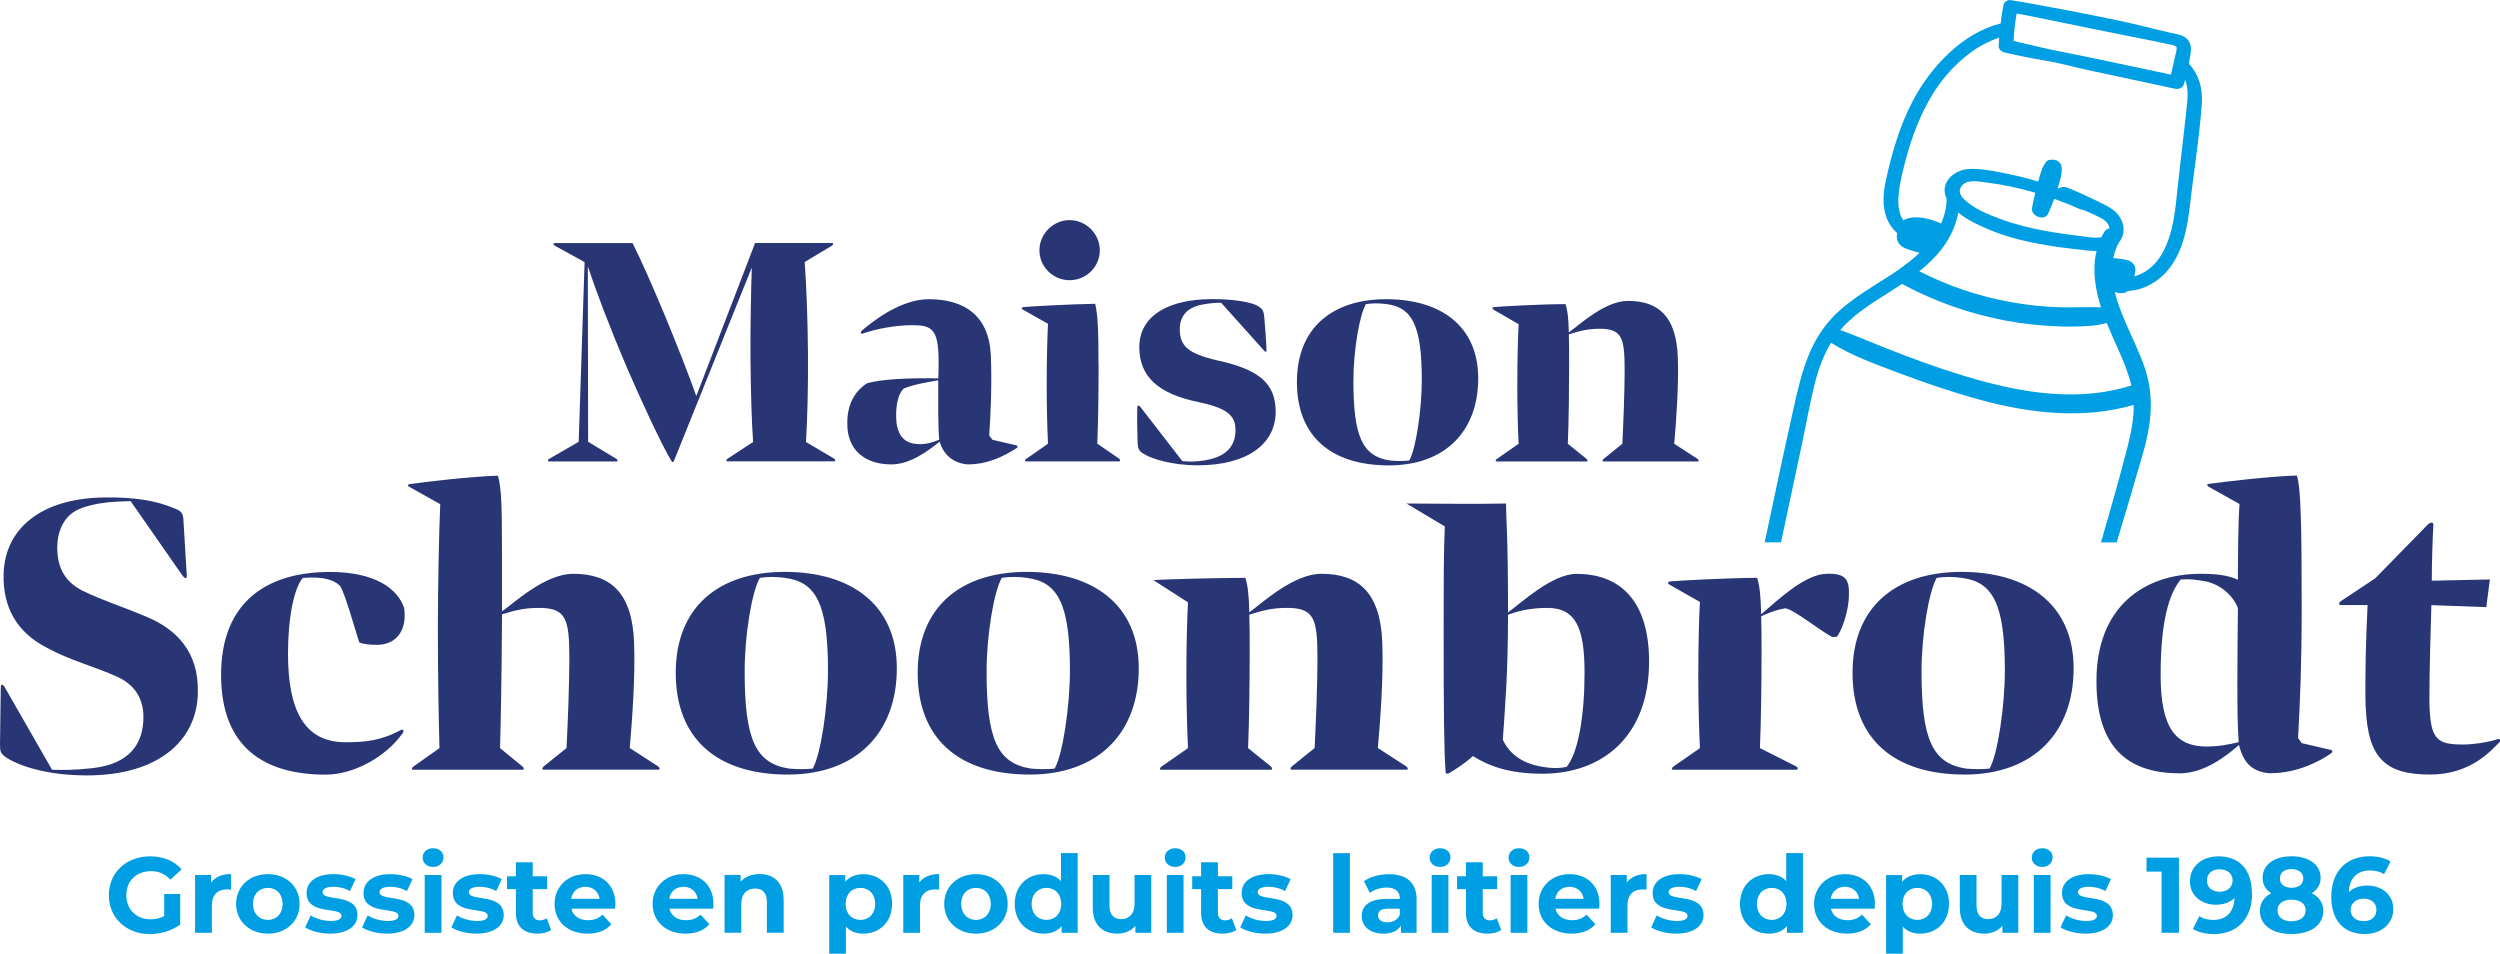
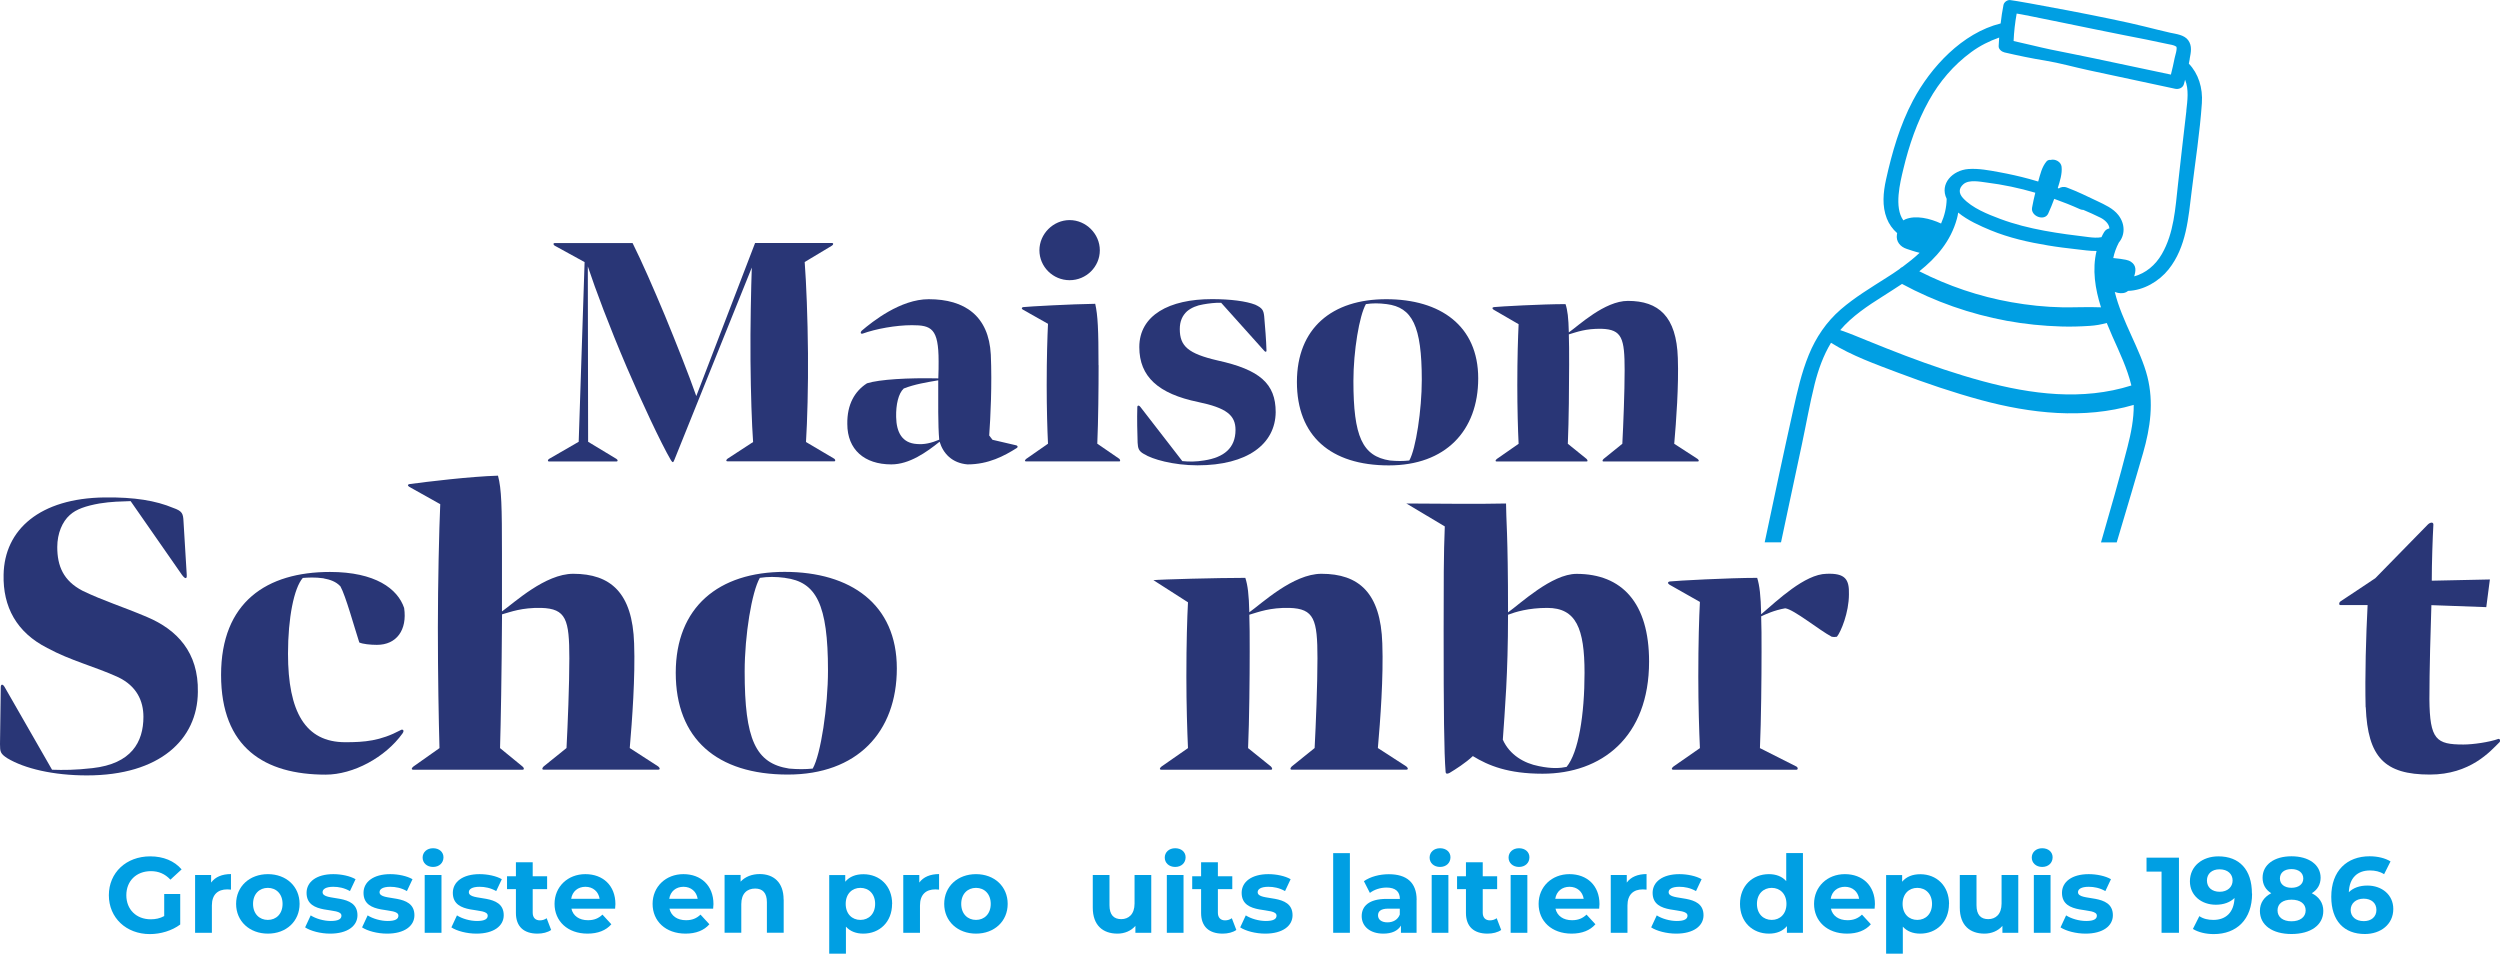
<svg xmlns="http://www.w3.org/2000/svg" id="Calque_1" viewBox="0 0 326.12 124.4">
  <defs>
    <style>.cls-1{fill:#009fe3;}.cls-1,.cls-2{stroke-width:0px;}.cls-2{fill:#293676;}</style>
  </defs>
  <path class="cls-2" d="M87.95,60.03c-.13.34-.21.34-.43,0-1.29-2.19-3.98-7.97-5.74-12.08-2.36-5.53-4.07-10.11-5.1-13.2l.04,22.88,3.69,2.23c.21.13.21.34,0,.34h-8.78c-.21,0-.21-.21,0-.34l3.86-2.23.77-23.44-3.9-2.14c-.21-.13-.21-.34,0-.34h10.16c1.2,2.4,2.7,5.83,4.24,9.51,1.41,3.43,3.13,7.75,4.07,10.45l7.67-19.97h10.03c.21,0,.21.21,0,.34l-3.56,2.14c.21,2.79.39,7.24.43,11.91.04,4.24-.09,8.87-.26,11.57l3.69,2.18c.17.13.17.34,0,.34h-13.93c-.21,0-.21-.17,0-.34l3.34-2.18c-.17-2.44-.3-6.17-.34-10.63-.04-4.24.08-9.64.17-12.13l-10.11,25.11Z" />
  <path class="cls-2" d="M126.21,60.58c-2.01-.17-3.17-1.41-3.64-2.96-1.71,1.37-3.94,2.96-6.3,2.96-3.51,0-5.74-1.93-5.74-5.27-.04-2.57.98-4.29,2.57-5.31,1.63-.51,5.36-.73,9.3-.64.04-.86.04-1.63.04-2.23,0-4.29-.94-4.71-3.47-4.71-2.1,0-4.71.47-6.47,1.11-.17.04-.34-.09-.09-.39,1.41-1.2,5.06-4.11,8.74-4.11,4.71,0,7.84,2.19,8.1,7.24.17,3.9-.04,8.18-.21,10.54l.43.56,3.13.73c.21.09.17.26.04.34-1.63,1.03-3.69,2.14-6.43,2.14ZM122.52,57.37c-.17-1.8-.13-5.14-.13-7.76-1.5.26-3.08.51-4.5,1.07-.69.64-1.03,2.1-.99,3.73.04,1.97.77,3.39,2.7,3.51.98.09,1.89-.13,2.91-.56Z" />
  <path class="cls-2" d="M143.31,47.64c0,3-.04,7.24-.17,10.24l2.87,1.97c.13.13.17.34,0,.34h-12.13c-.26,0-.21-.17,0-.34l2.83-1.97c-.09-1.8-.17-4.63-.17-7.63,0-3.64.09-6.34.17-8.01l-3.26-1.84c-.21-.09-.21-.3.04-.34.69-.08,6.3-.39,9.38-.43.34,1.5.43,3.38.43,8.01ZM135.59,32.65c0-2.14,1.8-3.94,3.94-3.94s3.94,1.8,3.94,3.94-1.76,3.9-3.94,3.9-3.94-1.76-3.94-3.9Z" />
  <path class="cls-2" d="M149.26,59.25c-.77-.43-.81-.81-.86-1.5-.04-1.2-.09-3.13-.04-4.63,0-.26.21-.3.43,0l5.44,7.03c.9.09,1.8.09,2.87-.09,2.53-.39,4.07-1.59,4.07-3.98,0-1.93-1.2-2.87-4.88-3.64-5.18-1.07-7.67-3.3-7.67-7.16,0-4.16,3.9-6.26,9.47-6.26,2.4,0,4.46.26,5.66.73.9.43,1.07.69,1.16,1.5.13,1.5.26,3.08.3,4.46,0,.3-.21.17-.34,0l-5.57-6.21c-.69-.04-1.71.09-2.36.21-.81.13-1.54.43-2.1.9-.6.56-.94,1.29-.94,2.31,0,2.23,1.07,3.21,4.97,4.11,5.44,1.2,7.54,3,7.54,6.73-.04,4.16-3.68,6.94-10.2,6.94-3.17,0-5.96-.81-6.94-1.46Z" />
  <path class="cls-2" d="M181.18,60.71c-7.63,0-12-3.86-12-10.88s4.58-10.8,11.65-10.8,12,3.47,12,10.33-4.29,11.35-11.65,11.35ZM180.88,39.67c-1.03-.13-1.8-.13-2.7,0-.86,1.5-1.63,6.13-1.63,10.03,0,7.24,1.16,9.81,4.76,10.37.94.09,1.71.09,2.53,0,.86-1.5,1.63-6.64,1.63-10.5,0-7.07-1.24-9.47-4.58-9.9Z" />
  <path class="cls-2" d="M206.97,60.2h-11.7c-.26,0-.21-.17,0-.34l2.83-1.97c-.09-1.8-.17-4.63-.17-7.63,0-3.64.09-6.25.17-7.97l-3.26-1.89c-.21-.13-.21-.3.04-.34.73-.08,6.3-.39,9.34-.39.26.77.39,1.8.43,3.69,1.29-.9,4.67-4.11,7.71-4.11,3.99,0,6.34,2.01,6.51,7.46.13,3.56-.21,8.23-.47,11.18l3.04,1.97c.17.13.26.34,0,.34h-12.25c-.21,0-.17-.17,0-.34l2.44-1.97c.13-2.48.3-6.77.3-9.6,0-4.16-.34-5.31-3-5.4-2.1-.04-3.26.43-4.28.73.04,1.03.04,2.31.04,3.94,0,2.74-.04,7.33-.17,10.33l2.44,1.97c.13.13.21.34,0,.34Z" />
  <path class="cls-2" d="M7.47,71.36c0,2.46.78,4.39,3.29,5.7,2.82,1.36,5.17,2.04,8.47,3.45,3.81,1.62,6.69,4.55,6.58,9.77-.05,6.17-4.96,10.87-14.47,10.87-4.39,0-8.15-.89-10.4-2.25-.89-.58-.94-.84-.94-1.83l.1-7.42c0-.42.26-.47.52,0l6.17,10.76c1.46.05,3.03.05,5.28-.21,5.07-.57,6.64-3.4,6.64-6.69,0-2.09-.89-4.02-3.29-5.17-3.08-1.41-6.17-2.14-9.25-3.81-4.02-2.04-5.8-5.38-5.7-9.56.1-5.9,4.75-9.98,13.17-10.08,3.92-.05,6.69.42,8.94,1.36,1.2.42,1.31.73,1.36,1.78l.42,6.95c.05.58-.21.58-.63,0l-6.69-9.61c-1.31.05-2.46.05-4.08.31-1.72.31-3.03.73-3.87,1.52-.94.84-1.62,2.35-1.62,4.18Z" />
  <path class="cls-2" d="M42.22,75.44c-1.15-.16-2.04-.1-2.72-.05-1.15,1.31-1.93,5.22-1.93,9.88,0,7.58,2.25,11.55,7.47,11.55,2.51,0,4.55-.16,7.21-1.57.21-.16.58-.05.26.42-2.25,3.14-6.43,5.38-10.03,5.38-7.94,0-13.64-3.5-13.64-13.01s5.96-13.43,14.21-13.43c5.9,0,8.83,2.19,9.67,4.7.42,2.87-.99,4.81-3.55,4.81-.84,0-1.83-.1-2.3-.31-.63-1.93-1.78-6.11-2.46-7.32-.58-.63-1.36-.89-2.2-1.04Z" />
  <path class="cls-2" d="M68.14,100.41h-14.21c-.31,0-.26-.21,0-.42l3.4-2.4c-.1-3.61-.21-9.3-.21-15.73,0-5.7.16-12.8.31-16.09l-4.02-2.25c-.26-.16-.26-.31,0-.37,2.3-.31,7.89-.99,11.55-1.1.47,1.72.52,4.08.52,10.19v7.52c1.62-1.15,5.64-4.91,9.3-4.91,4.86,0,7.73,2.46,7.94,9.09.16,4.34-.26,10.03-.57,13.64l3.71,2.4c.21.16.31.42,0,.42h-14.94c-.26,0-.21-.21,0-.42l2.98-2.4c.16-3.03.37-8.26.37-11.7,0-5.07-.42-6.48-3.66-6.58-2.56-.05-3.97.52-5.12.84-.05,8.2-.16,14-.26,17.45l2.93,2.4c.21.16.26.42,0,.42Z" />
  <path class="cls-2" d="M102.78,101.04c-9.3,0-14.63-4.7-14.63-13.27s5.59-13.17,14.21-13.17,14.63,4.23,14.63,12.59-5.23,13.85-14.21,13.85ZM102.41,75.38c-1.25-.16-2.19-.16-3.29,0-1.05,1.83-1.98,7.47-1.98,12.23,0,8.83,1.41,11.97,5.8,12.65,1.15.1,2.09.1,3.08,0,1.05-1.83,1.99-8.1,1.99-12.8,0-8.62-1.52-11.55-5.59-12.07Z" />
-   <path class="cls-2" d="M134.34,101.04c-9.3,0-14.63-4.7-14.63-13.27s5.59-13.17,14.21-13.17,14.63,4.23,14.63,12.59-5.23,13.85-14.21,13.85ZM133.97,75.38c-1.25-.16-2.19-.16-3.29,0-1.04,1.83-1.98,7.47-1.98,12.23,0,8.83,1.41,11.97,5.8,12.65,1.15.1,2.09.1,3.08,0,1.05-1.83,1.99-8.1,1.99-12.8,0-8.62-1.52-11.55-5.59-12.07Z" />
  <path class="cls-2" d="M150.46,75.68c.89-.1,8.28-.3,11.99-.3.31.94.47,2.19.52,4.49,1.57-1.1,5.7-5.02,9.41-5.02,4.86,0,7.73,2.46,7.94,9.09.16,4.34-.26,10.03-.58,13.64l3.71,2.4c.21.16.31.42,0,.42h-14.94c-.26,0-.21-.21,0-.42l2.98-2.4c.16-3.03.37-8.26.37-11.7,0-5.07-.42-6.48-3.66-6.58-2.56-.05-3.97.52-5.23.89.05,1.25.05,2.82.05,4.81,0,3.34-.05,8.94-.21,12.59l2.98,2.4c.16.16.26.42,0,.42h-14.27c-.31,0-.26-.21,0-.42l3.45-2.4c-.1-2.19-.21-5.64-.21-9.3,0-4.44.1-7.63.21-9.72" />
  <path class="cls-2" d="M183.46,65.68c3,0,9.34.1,13,0,0,2,.26,3.85.26,14.2,1.57-1.1,5.7-5.02,8.94-5.02,5.9,0,9.46,3.76,9.46,11.44,0,9.88-6.22,14.63-13.9,14.63-4.49,0-7.05-1.05-9.09-2.3-.94.89-2.25,1.72-3.03,2.19-.21.1-.47.21-.52-.1-.21-2.51-.26-7.94-.26-18.45,0-5.85,0-10.2.15-13.6M204.35,100.05c1.57-1.88,2.35-6.85,2.35-12.28,0-5.8-1.1-8.47-4.86-8.47-2.46,0-4.13.52-5.12.89,0,7.84-.42,12.44-.68,16.3.89,1.99,2.77,3.08,4.7,3.45,1.78.37,2.82.26,3.61.1Z" />
  <path class="cls-2" d="M234.34,100.41h-16.04c-.31,0-.26-.21,0-.42l3.45-2.4c-.1-2.19-.21-5.64-.21-9.3,0-4.44.1-7.73.21-9.77l-3.97-2.25c-.26-.16-.26-.37.05-.42.89-.1,7.68-.47,11.39-.47.31.99.47,2.3.52,4.75,2.14-1.83,5.7-5.23,8.52-5.28,2.46-.1,2.98.73,2.93,2.67,0,2.4-1.05,4.91-1.57,5.54-.26.05-.47.05-.68,0-1.67-.89-4.91-3.55-6.06-3.71-1.46.26-2.56.78-3.14,1.05.05,1.2.05,2.72.05,4.6,0,3.34-.05,8.94-.21,12.59l4.75,2.4c.21.1.26.42,0,.42Z" />
-   <path class="cls-2" d="M256.29,101.04c-9.3,0-14.63-4.7-14.63-13.27s5.59-13.17,14.21-13.17,14.63,4.23,14.63,12.59-5.23,13.85-14.21,13.85ZM255.93,75.38c-1.25-.16-2.19-.16-3.29,0-1.04,1.83-1.98,7.47-1.98,12.23,0,8.83,1.41,11.97,5.8,12.65,1.15.1,2.09.1,3.08,0,1.05-1.83,1.99-8.1,1.99-12.8,0-8.62-1.52-11.55-5.59-12.07Z" />
-   <path class="cls-2" d="M296.21,100.88c-2.3-.16-3.5-1.2-4.13-3.66v-.05c-1.72,1.52-4.6,3.71-7.73,3.71-6.48,0-10.87-3.08-10.87-11.97-.05-9.72,6.17-14.06,13.59-14.06,2.14,0,3.66.21,4.86.78,0-3.55.05-7.89.21-9.88l-4.02-2.25c-.26-.16-.26-.31-.05-.37,2.3-.31,7.89-.99,11.55-1.1.52,1.52.63,6.43.63,17.19,0,7.42-.21,12.23-.47,17.04l.47.68,3.82.89c.26.1.21.31.05.42-1.57,1.1-4.49,2.61-7.89,2.61ZM287.9,97.38c1.57,0,3.13-.31,4.13-.57-.26-3.29-.16-11.29-.1-17.5-.78-1.88-2.46-3.13-4.34-3.5-1.31-.21-2.04-.31-3.13-.21-1.52,1.88-2.61,5.43-2.61,12.49s2.09,9.3,6.06,9.3Z" />
  <path class="cls-2" d="M308.59,92.26c-.1-4.08.05-9.3.26-13.33h-3.55c-.21,0-.21-.31,0-.47l4.55-3.03,6.85-7c.31-.31.73-.37.73,0-.1,1.78-.21,5.02-.21,7.32l7.58-.16-.47,3.61-7.16-.26c-.1,2.87-.26,8.52-.26,12.28.05,5.28.89,5.9,4.44,5.9,1.25,0,3.4-.31,4.55-.73.21-.05.31.26.16.42-1.2,1.2-3.82,4.23-9.09,4.23-5.9,0-8.1-2.25-8.36-8.78Z" />
  <path class="cls-1" d="M285.64,7.67c.16-.85.35-1.68-.2-2.43-.52-.7-1.56-.8-2.34-.97-1.1-.26-2.2-.52-3.3-.8-4.5-1.14-16.47-3.34-17.58-3.46-.37-.04-.79.26-.87.63-.16.81-.28,1.61-.37,2.42-5,1.24-9.13,5.7-11.44,10.06-1.7,3.21-2.73,6.77-3.51,10.3-.37,1.68-.54,3.45.1,5.08.28.72.75,1.39,1.35,1.91-.01.06-.02.12-.03.18-.15.92.44,1.61,1.28,1.88.39.13,1.01.35,1.68.51-.69.65-1.44,1.25-2.21,1.82-.16.07-.31.18-.43.31-.55.39-1.11.76-1.67,1.11-2.05,1.31-4.14,2.56-5.98,4.15-1.87,1.62-3.24,3.65-4.17,5.93-.95,2.32-1.5,4.78-2.04,7.22-.62,2.77-1.22,5.55-1.82,8.33-.64,2.97-1.26,5.94-1.89,8.9h2.13c.31-1.48.63-2.95.94-4.43l1.78-8.34c.56-2.63,1.02-5.28,1.67-7.89.47-1.86,1.13-3.72,2.13-5.37,2.71,1.69,5.86,2.81,8.82,3.93,3.53,1.33,7.11,2.55,10.75,3.54,6.46,1.75,13.42,2.53,19.92.63.02,1.84-.35,3.69-.81,5.48-1.06,4.17-2.27,8.32-3.46,12.46h2.05c.13-.44.26-.88.39-1.31,1.02-3.45,2.06-6.89,3.05-10.35.95-3.31,1.41-6.59.56-9.97-.87-3.46-3.34-7.26-4.25-11.04.14.05.28.09.41.12.47.09.95.06,1.32-.26,2.02-.06,4.04-1.24,5.29-2.81,2.33-2.92,2.58-6.73,3.02-10.29.46-3.78,1.06-7.59,1.32-11.39.14-2-.46-3.86-1.7-5.15.04-.21.08-.42.12-.64ZM263.08,1.77c.72.08,10.23,2.08,14.01,2.82,1.89.37,3.78.73,5.66,1.15.36.08.81.12,1.12.33.22.15-.15,1.29-.19,1.49-.14.73-.31,1.45-.49,2.17-3.34-.71-6.68-1.41-10.02-2.12-1.88-.4-3.77-.76-5.66-1.15-1.62-.34-3.22-.76-4.84-1.11.05-1.2.19-2.4.4-3.58ZM255.27,28.55c.08-.27.13-.55.17-.82,1.25,1.03,2.89,1.75,4.24,2.31,2.4.99,4.94,1.56,7.49,1.98,1.24.21,2.49.36,3.74.5.86.1,1.72.23,2.58.22-.58,2.41-.19,4.93.58,7.35-1.67-.07-3.35.02-5.03,0-2.24-.04-4.48-.28-6.68-.67-4.18-.74-8.21-2.11-11.99-4.03,2.23-1.78,4.09-3.91,4.9-6.84ZM267.19,27.85c.29-.63.54-1.26.78-1.91,1.15.41,2.28.86,3.39,1.36.14.06.28.08.41.08.75.32,1.51.65,2.24,1.02.54.27,1.12.79,1.16,1.39-.28.06-.53.21-.7.5-.13.22-.24.43-.34.65-.53.11-1.15.05-1.59,0-3.9-.47-7.92-1-11.61-2.38-1.63-.61-3.67-1.42-4.86-2.72-.57-.62-.58-1.27.06-1.82.73-.62,2.15-.32,3.01-.21,2.16.27,4.28.72,6.36,1.33-.16.64-.3,1.29-.42,1.94-.22,1.11,1.62,1.84,2.11.77ZM278.02,50.29c-6.35,2.01-13.04,1.15-19.37-.56-3.41-.92-6.77-2.07-10.07-3.32-1.66-.63-3.31-1.29-4.96-1.96-1.18-.48-2.36-.98-3.57-1.39,1.55-1.82,3.6-3.17,5.61-4.44.81-.52,1.64-1.04,2.45-1.58,0,0,0,0,.01,0,4.27,2.31,8.9,3.93,13.67,4.81,2.34.43,4.73.67,7.11.74,1.23.04,2.47,0,3.7-.08.79-.05,1.5-.18,2.22-.38.24.6.49,1.18.74,1.75.93,2.09,1.93,4.16,2.47,6.39ZM285.21,14.45c-.37,3.21-.75,6.43-1.1,9.64-.34,3.07-.52,6.32-2.1,9.05-.84,1.46-2.12,2.51-3.61,2.91.22-.71.32-1.42-.43-1.91-.4-.26-.89-.29-1.35-.37-.32-.05-.63-.08-.95-.11.14-.68.38-1.35.73-2.02.81-.96.85-2.4-.06-3.58-.68-.88-1.78-1.36-2.76-1.83-1.29-.62-2.6-1.25-3.94-1.76-.41-.16-.8-.08-1.07.11-.05-.02-.09-.03-.14-.05.28-.88.6-1.88.5-2.78-.07-.65-.84-1.05-1.43-.89-.19-.02-.39.03-.53.19-.62.73-.83,1.72-1.09,2.63-.39-.12-.78-.23-1.18-.34-1.29-.35-2.59-.64-3.9-.88-1.31-.24-2.7-.51-4.03-.41-2.04.15-3.79,1.91-2.83,3.89-.02,1.16-.29,2.23-.73,3.22-1.42-.66-3.32-1.13-4.69-.54-.08.04-.16.08-.23.13-1.23-1.7-.43-4.92,0-6.7.74-3.1,1.78-6.13,3.33-8.92,1.38-2.49,3.23-4.65,5.52-6.33,1.14-.84,2.37-1.45,3.65-1.9-.03.37-.05.75-.07,1.12-.02.41.42.74.77.82,1.77.41,3.53.78,5.33,1.07,1.89.31,3.76.85,5.63,1.25,3.76.81,7.52,1.61,11.29,2.42.48.1,1.01-.11,1.15-.61.05-.19.1-.38.15-.57.51,1.26.31,2.72.16,4.04Z" />
  <path class="cls-1" d="M21.44,116.62h2.07v3.98c-1.08.81-2.56,1.25-3.96,1.25-3.08,0-5.35-2.12-5.35-5.07s2.27-5.07,5.39-5.07c1.72,0,3.15.59,4.1,1.7l-1.46,1.34c-.71-.76-1.54-1.11-2.54-1.11-1.91,0-3.21,1.28-3.21,3.14s1.3,3.14,3.18,3.14c.62,0,1.19-.11,1.76-.42v-2.87Z" />
  <path class="cls-1" d="M30.13,114.03v2.02c-.18-.01-.32-.03-.49-.03-1.21,0-2,.66-2,2.1v3.56h-2.19v-7.54h2.09v.99c.53-.73,1.43-1.11,2.59-1.11Z" />
  <path class="cls-1" d="M30.8,117.91c0-2.27,1.75-3.88,4.15-3.88s4.13,1.61,4.13,3.88-1.74,3.88-4.13,3.88-4.15-1.61-4.15-3.88ZM36.86,117.91c0-1.3-.83-2.09-1.92-2.09s-1.93.78-1.93,2.09.84,2.09,1.93,2.09,1.92-.79,1.92-2.09Z" />
  <path class="cls-1" d="M39.8,120.98l.73-1.57c.67.43,1.7.73,2.62.73,1.01,0,1.39-.27,1.39-.69,0-1.23-4.55.03-4.55-2.98,0-1.43,1.29-2.44,3.49-2.44,1.04,0,2.19.24,2.9.66l-.73,1.55c-.74-.42-1.48-.56-2.17-.56-.98,0-1.4.31-1.4.7,0,1.29,4.55.04,4.55,3.01,0,1.4-1.3,2.4-3.56,2.4-1.27,0-2.56-.35-3.26-.81Z" />
  <path class="cls-1" d="M47.23,120.98l.73-1.57c.67.43,1.7.73,2.62.73,1.01,0,1.39-.27,1.39-.69,0-1.23-4.55.03-4.55-2.98,0-1.43,1.29-2.44,3.49-2.44,1.04,0,2.18.24,2.9.66l-.73,1.55c-.74-.42-1.48-.56-2.17-.56-.98,0-1.4.31-1.4.7,0,1.29,4.55.04,4.55,3.01,0,1.4-1.3,2.4-3.56,2.4-1.28,0-2.56-.35-3.26-.81Z" />
  <path class="cls-1" d="M55.13,111.87c0-.69.55-1.22,1.36-1.22s1.36.5,1.36,1.18c0,.73-.55,1.26-1.36,1.26s-1.36-.53-1.36-1.22ZM55.4,114.14h2.19v7.54h-2.19v-7.54Z" />
  <path class="cls-1" d="M58.88,120.98l.73-1.57c.67.43,1.69.73,2.62.73,1.01,0,1.39-.27,1.39-.69,0-1.23-4.55.03-4.55-2.98,0-1.43,1.29-2.44,3.49-2.44,1.04,0,2.19.24,2.9.66l-.73,1.55c-.74-.42-1.48-.56-2.17-.56-.98,0-1.4.31-1.4.7,0,1.29,4.55.04,4.55,3.01,0,1.4-1.3,2.4-3.56,2.4-1.27,0-2.56-.35-3.26-.81Z" />
  <path class="cls-1" d="M71.9,121.31c-.45.32-1.11.48-1.78.48-1.78,0-2.82-.91-2.82-2.7v-3.1h-1.16v-1.68h1.16v-1.83h2.19v1.83h1.88v1.68h-1.88v3.07c0,.64.35,1,.94,1,.32,0,.64-.1.88-.28l.59,1.54Z" />
  <path class="cls-1" d="M80.24,118.53h-5.7c.21.94,1.01,1.51,2.16,1.51.8,0,1.37-.24,1.89-.73l1.16,1.26c-.7.8-1.75,1.22-3.11,1.22-2.61,0-4.3-1.64-4.3-3.88s1.72-3.88,4.02-3.88,3.92,1.49,3.92,3.91c0,.17-.03.41-.04.59ZM74.51,117.25h3.71c-.15-.95-.87-1.57-1.85-1.57s-1.71.6-1.86,1.57Z" />
  <path class="cls-1" d="M93.03,118.53h-5.7c.21.94,1.01,1.51,2.16,1.51.8,0,1.37-.24,1.89-.73l1.16,1.26c-.7.8-1.75,1.22-3.11,1.22-2.61,0-4.3-1.64-4.3-3.88s1.72-3.88,4.02-3.88,3.92,1.49,3.92,3.91c0,.17-.03.41-.04.59ZM87.3,117.25h3.71c-.15-.95-.87-1.57-1.85-1.57s-1.71.6-1.86,1.57Z" />
  <path class="cls-1" d="M102.23,117.36v4.31h-2.19v-3.98c0-1.22-.56-1.78-1.53-1.78-1.05,0-1.81.64-1.81,2.03v3.73h-2.18v-7.54h2.09v.88c.59-.64,1.47-.99,2.49-.99,1.78,0,3.12,1.04,3.12,3.33Z" />
  <path class="cls-1" d="M116.37,117.91c0,2.37-1.64,3.88-3.75,3.88-.94,0-1.71-.29-2.27-.91v3.52h-2.18v-10.25h2.09v.87c.55-.66,1.36-.98,2.37-.98,2.12,0,3.75,1.51,3.75,3.88ZM114.16,117.91c0-1.3-.83-2.09-1.92-2.09s-1.92.78-1.92,2.09.83,2.09,1.92,2.09,1.92-.79,1.92-2.09Z" />
  <path class="cls-1" d="M122.5,114.03v2.02c-.18-.01-.32-.03-.49-.03-1.21,0-2,.66-2,2.1v3.56h-2.18v-7.54h2.09v.99c.53-.73,1.43-1.11,2.59-1.11Z" />
  <path class="cls-1" d="M123.17,117.91c0-2.27,1.75-3.88,4.15-3.88s4.13,1.61,4.13,3.88-1.74,3.88-4.13,3.88-4.15-1.61-4.15-3.88ZM129.24,117.91c0-1.3-.83-2.09-1.92-2.09s-1.93.78-1.93,2.09.84,2.09,1.93,2.09,1.92-.79,1.92-2.09Z" />
-   <path class="cls-1" d="M140.58,111.29v10.39h-2.09v-.87c-.55.66-1.34.98-2.35.98-2.13,0-3.77-1.51-3.77-3.88s1.64-3.88,3.77-3.88c.92,0,1.71.29,2.26.91v-3.66h2.18ZM138.43,117.91c0-1.3-.84-2.09-1.92-2.09s-1.93.78-1.93,2.09.84,2.09,1.93,2.09,1.92-.79,1.92-2.09Z" />
  <path class="cls-1" d="M150.18,114.14v7.54h-2.07v-.9c-.57.66-1.42,1.01-2.34,1.01-1.89,0-3.22-1.07-3.22-3.39v-4.26h2.18v3.94c0,1.26.56,1.82,1.53,1.82s1.74-.64,1.74-2.03v-3.73h2.19Z" />
  <path class="cls-1" d="M151.94,111.87c0-.69.55-1.22,1.36-1.22s1.36.5,1.36,1.18c0,.73-.55,1.26-1.36,1.26s-1.36-.53-1.36-1.22ZM152.21,114.14h2.18v7.54h-2.18v-7.54Z" />
  <path class="cls-1" d="M161.28,121.31c-.45.32-1.11.48-1.78.48-1.78,0-2.82-.91-2.82-2.7v-3.1h-1.16v-1.68h1.16v-1.83h2.19v1.83h1.88v1.68h-1.88v3.07c0,.64.35,1,.94,1,.32,0,.64-.1.88-.28l.59,1.54Z" />
  <path class="cls-1" d="M161.78,120.98l.73-1.57c.67.43,1.69.73,2.62.73,1.01,0,1.39-.27,1.39-.69,0-1.23-4.55.03-4.55-2.98,0-1.43,1.29-2.44,3.49-2.44,1.04,0,2.19.24,2.9.66l-.73,1.55c-.74-.42-1.48-.56-2.17-.56-.98,0-1.4.31-1.4.7,0,1.29,4.55.04,4.55,3.01,0,1.4-1.3,2.4-3.56,2.4-1.27,0-2.56-.35-3.26-.81Z" />
  <path class="cls-1" d="M173.91,111.29h2.18v10.39h-2.18v-10.39Z" />
  <path class="cls-1" d="M184.79,117.38v4.3h-2.04v-.94c-.41.69-1.19,1.05-2.3,1.05-1.77,0-2.82-.98-2.82-2.28s.94-2.25,3.24-2.25h1.74c0-.94-.56-1.48-1.74-1.48-.8,0-1.62.27-2.17.7l-.78-1.53c.83-.59,2.04-.91,3.25-.91,2.3,0,3.63,1.06,3.63,3.35ZM182.6,119.3v-.77h-1.5c-1.02,0-1.34.38-1.34.88,0,.55.46.91,1.23.91.73,0,1.36-.34,1.61-1.02Z" />
  <path class="cls-1" d="M186.49,111.87c0-.69.55-1.22,1.36-1.22s1.36.5,1.36,1.18c0,.73-.55,1.26-1.36,1.26s-1.36-.53-1.36-1.22ZM186.76,114.14h2.18v7.54h-2.18v-7.54Z" />
  <path class="cls-1" d="M195.83,121.31c-.45.32-1.11.48-1.78.48-1.78,0-2.82-.91-2.82-2.7v-3.1h-1.16v-1.68h1.16v-1.83h2.19v1.83h1.88v1.68h-1.88v3.07c0,.64.35,1,.94,1,.32,0,.64-.1.88-.28l.59,1.54Z" />
  <path class="cls-1" d="M196.79,111.87c0-.69.55-1.22,1.36-1.22s1.36.5,1.36,1.18c0,.73-.55,1.26-1.36,1.26s-1.36-.53-1.36-1.22ZM197.06,114.14h2.18v7.54h-2.18v-7.54Z" />
  <path class="cls-1" d="M208.61,118.53h-5.7c.21.94,1.01,1.51,2.16,1.51.8,0,1.37-.24,1.89-.73l1.16,1.26c-.7.8-1.75,1.22-3.11,1.22-2.61,0-4.3-1.64-4.3-3.88s1.72-3.88,4.02-3.88,3.92,1.49,3.92,3.91c0,.17-.03.41-.04.59ZM202.88,117.25h3.71c-.15-.95-.87-1.57-1.85-1.57s-1.71.6-1.86,1.57Z" />
  <path class="cls-1" d="M214.79,114.03v2.02c-.18-.01-.32-.03-.49-.03-1.21,0-2,.66-2,2.1v3.56h-2.18v-7.54h2.09v.99c.53-.73,1.43-1.11,2.59-1.11Z" />
  <path class="cls-1" d="M215.39,120.98l.73-1.57c.67.43,1.69.73,2.62.73,1.01,0,1.39-.27,1.39-.69,0-1.23-4.55.03-4.55-2.98,0-1.43,1.29-2.44,3.49-2.44,1.04,0,2.19.24,2.9.66l-.73,1.55c-.74-.42-1.48-.56-2.17-.56-.98,0-1.4.31-1.4.7,0,1.29,4.55.04,4.55,3.01,0,1.4-1.3,2.4-3.56,2.4-1.27,0-2.56-.35-3.26-.81Z" />
  <path class="cls-1" d="M235.19,111.29v10.39h-2.09v-.87c-.55.66-1.34.98-2.35.98-2.13,0-3.77-1.51-3.77-3.88s1.64-3.88,3.77-3.88c.92,0,1.71.29,2.26.91v-3.66h2.18ZM233.04,117.91c0-1.3-.84-2.09-1.92-2.09s-1.93.78-1.93,2.09.84,2.09,1.93,2.09,1.92-.79,1.92-2.09Z" />
  <path class="cls-1" d="M244.54,118.53h-5.7c.21.94,1.01,1.51,2.16,1.51.8,0,1.37-.24,1.89-.73l1.16,1.26c-.7.8-1.75,1.22-3.11,1.22-2.61,0-4.3-1.64-4.3-3.88s1.72-3.88,4.02-3.88,3.92,1.49,3.92,3.91c0,.17-.03.41-.04.59ZM238.81,117.25h3.71c-.15-.95-.87-1.57-1.85-1.57s-1.71.6-1.86,1.57Z" />
  <path class="cls-1" d="M254.24,117.91c0,2.37-1.64,3.88-3.75,3.88-.94,0-1.71-.29-2.27-.91v3.52h-2.18v-10.25h2.09v.87c.55-.66,1.36-.98,2.37-.98,2.12,0,3.75,1.51,3.75,3.88ZM252.03,117.91c0-1.3-.83-2.09-1.92-2.09s-1.92.78-1.92,2.09.83,2.09,1.92,2.09,1.92-.79,1.92-2.09Z" />
  <path class="cls-1" d="M263.28,114.14v7.54h-2.07v-.9c-.57.66-1.42,1.01-2.34,1.01-1.89,0-3.22-1.07-3.22-3.39v-4.26h2.18v3.94c0,1.26.56,1.82,1.53,1.82s1.74-.64,1.74-2.03v-3.73h2.19Z" />
  <path class="cls-1" d="M265.04,111.87c0-.69.55-1.22,1.36-1.22s1.36.5,1.36,1.18c0,.73-.55,1.26-1.36,1.26s-1.36-.53-1.36-1.22ZM265.31,114.14h2.18v7.54h-2.18v-7.54Z" />
  <path class="cls-1" d="M268.79,120.98l.73-1.57c.67.43,1.69.73,2.62.73,1.01,0,1.39-.27,1.39-.69,0-1.23-4.55.03-4.55-2.98,0-1.43,1.29-2.44,3.49-2.44,1.04,0,2.19.24,2.9.66l-.73,1.55c-.74-.42-1.48-.56-2.17-.56-.98,0-1.4.31-1.4.7,0,1.29,4.55.04,4.55,3.01,0,1.4-1.3,2.4-3.56,2.4-1.27,0-2.56-.35-3.26-.81Z" />
  <path class="cls-1" d="M284.24,111.87v9.81h-2.27v-7.98h-1.96v-1.82h4.23Z" />
  <path class="cls-1" d="M293.78,116.57c0,3.39-2.03,5.28-5,5.28-1.04,0-2.03-.24-2.72-.67l.84-1.67c.53.36,1.16.49,1.83.49,1.62,0,2.69-.97,2.76-2.86-.58.57-1.42.88-2.44.88-1.89,0-3.38-1.21-3.38-3.05,0-2,1.64-3.26,3.71-3.26,2.72,0,4.38,1.7,4.38,4.86ZM291.24,114.86c0-.84-.63-1.46-1.71-1.46-.97,0-1.64.56-1.64,1.46s.66,1.47,1.67,1.47,1.68-.62,1.68-1.47Z" />
  <path class="cls-1" d="M303.07,118.83c0,1.85-1.65,3.01-4.15,3.01s-4.12-1.16-4.12-3.01c0-1.05.55-1.83,1.48-2.31-.73-.45-1.13-1.13-1.13-2.02,0-1.72,1.54-2.8,3.77-2.8s3.8,1.08,3.8,2.8c0,.88-.42,1.57-1.15,2.02.95.48,1.5,1.26,1.5,2.31ZM300.77,118.76c0-.87-.71-1.4-1.85-1.4s-1.82.53-1.82,1.4.7,1.42,1.82,1.42,1.85-.55,1.85-1.42ZM297.41,114.6c0,.74.59,1.21,1.51,1.21s1.54-.46,1.54-1.21-.62-1.23-1.54-1.23-1.51.46-1.51,1.23Z" />
  <path class="cls-1" d="M312.2,118.58c0,2-1.64,3.26-3.71,3.26-2.7,0-4.38-1.7-4.38-4.86,0-3.39,2.05-5.28,5-5.28,1.04,0,2.04.24,2.73.67l-.84,1.67c-.55-.36-1.18-.49-1.84-.49-1.64,0-2.69.97-2.76,2.84.57-.57,1.4-.87,2.42-.87,1.89,0,3.38,1.2,3.38,3.05ZM310,118.7c0-.9-.66-1.47-1.67-1.47s-1.69.62-1.69,1.47.63,1.46,1.72,1.46c.97,0,1.64-.56,1.64-1.46Z" />
</svg>